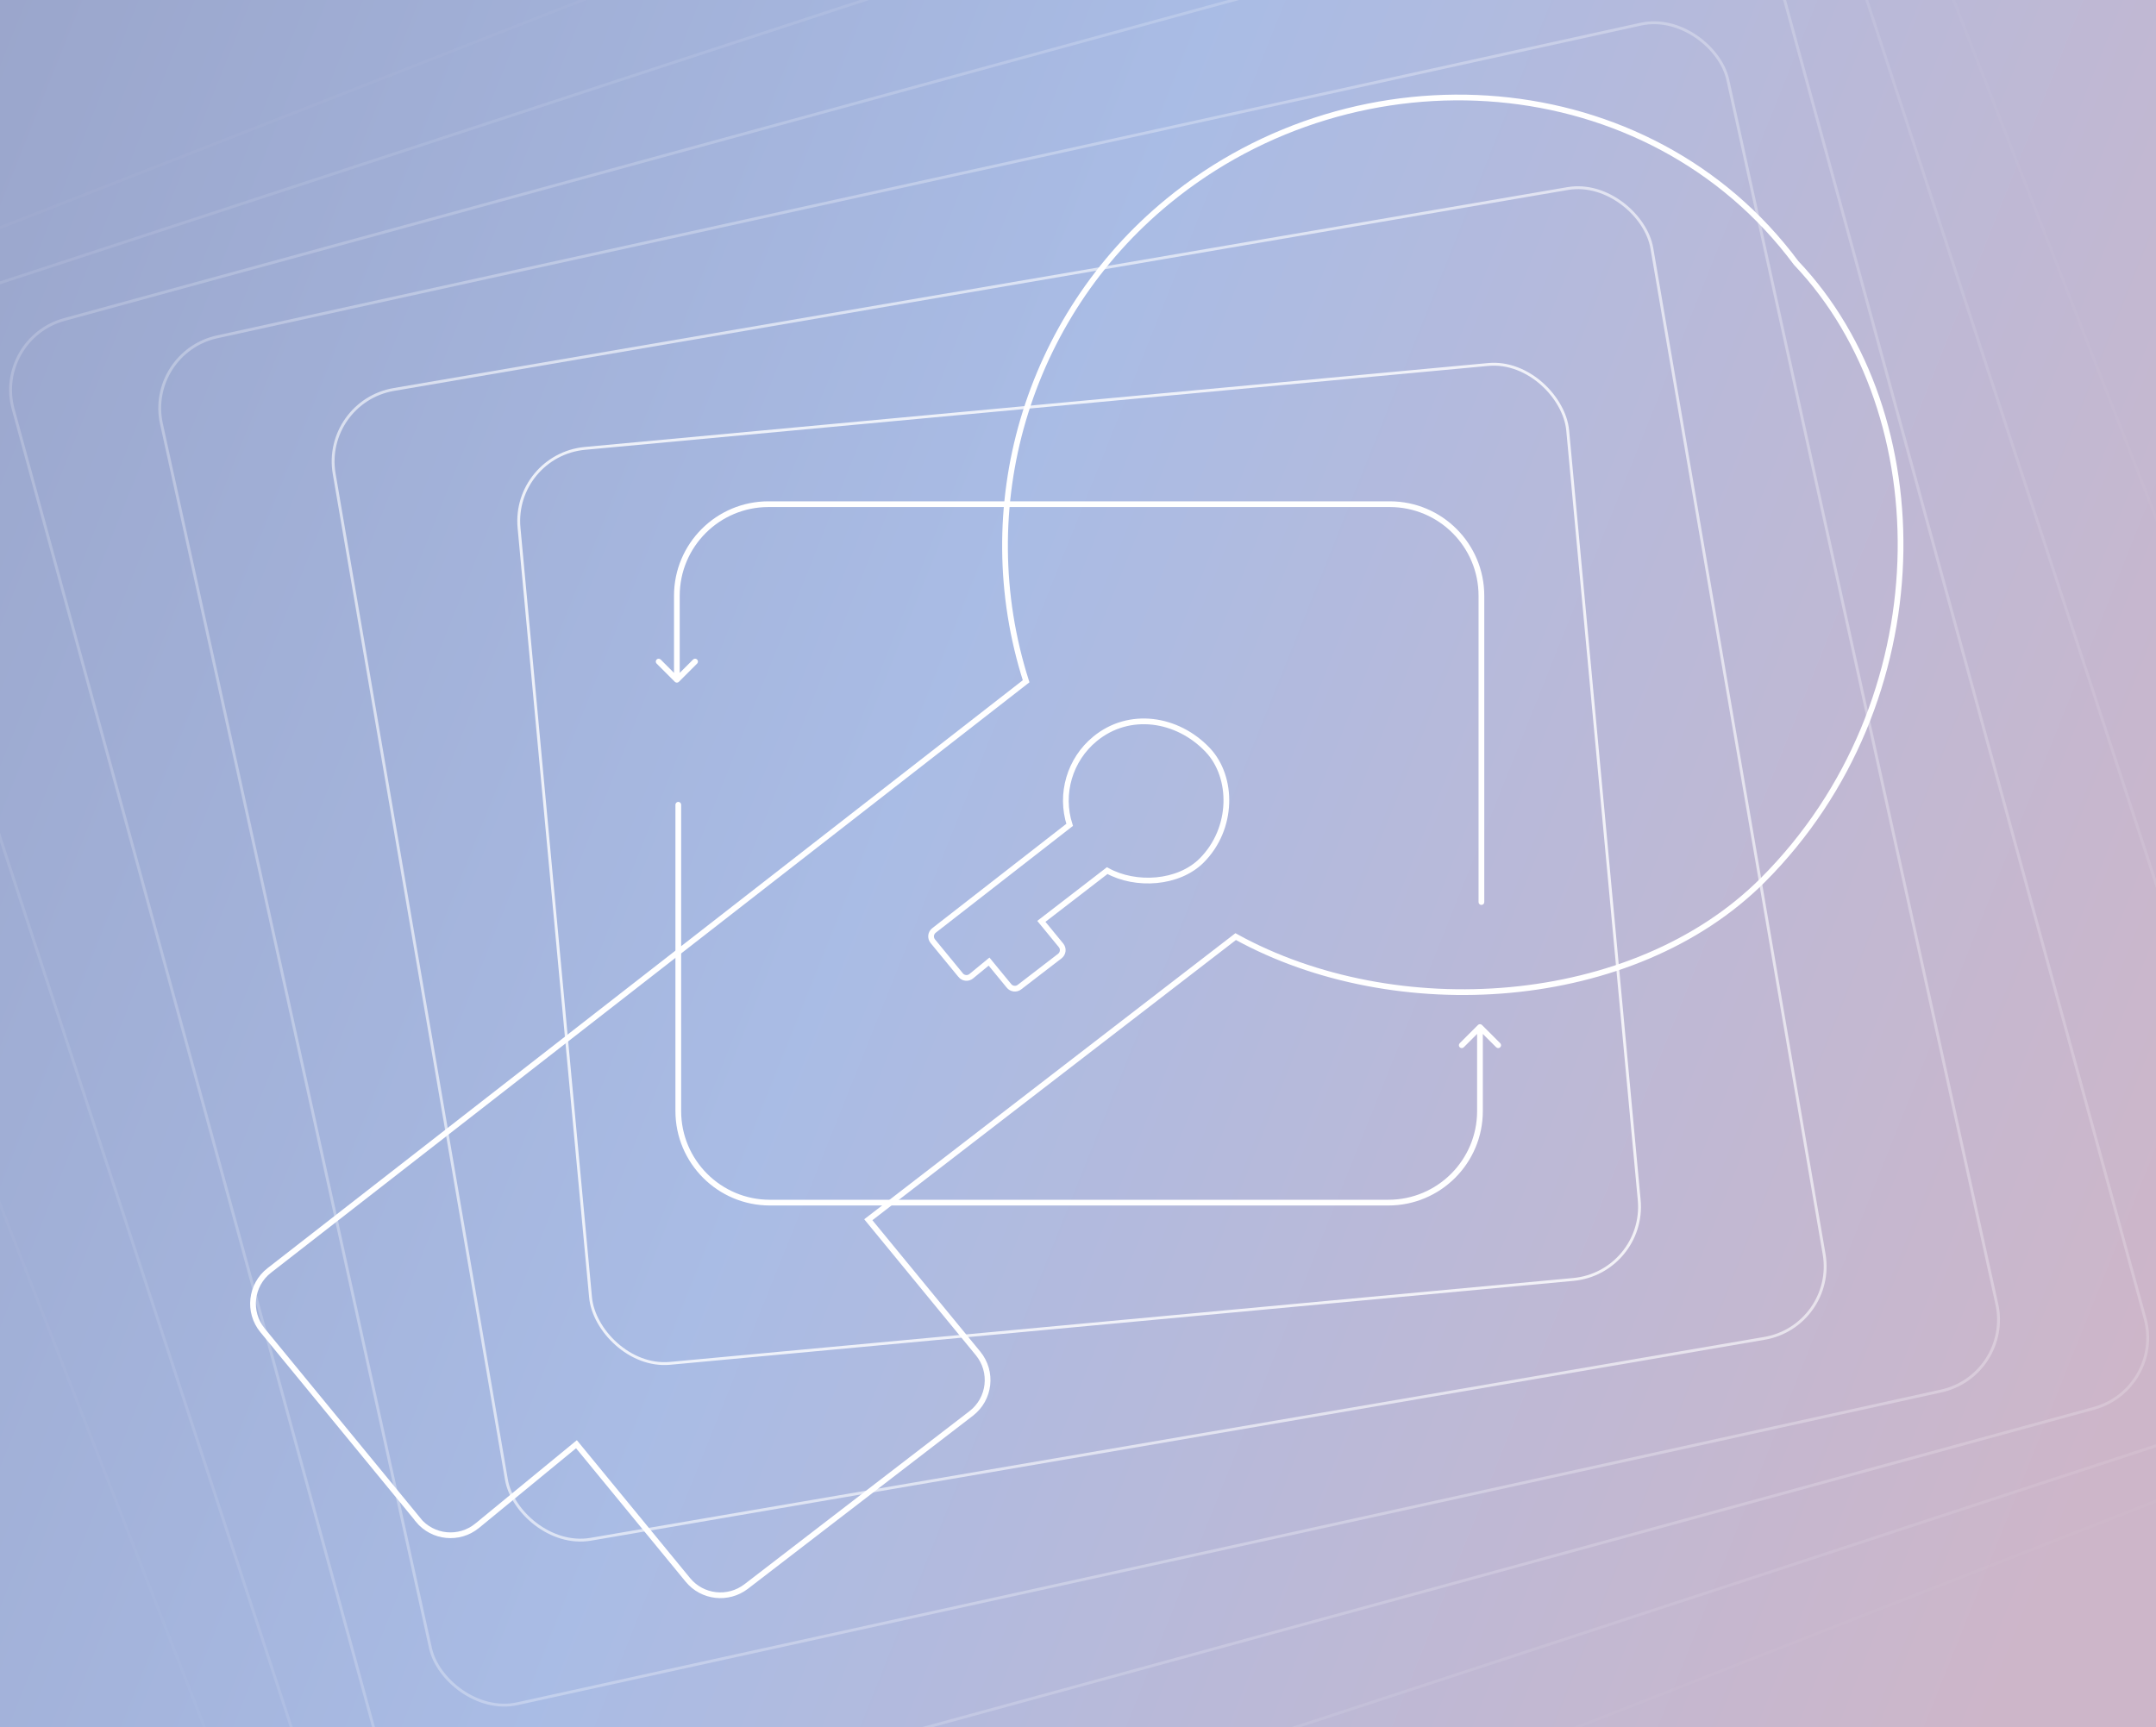
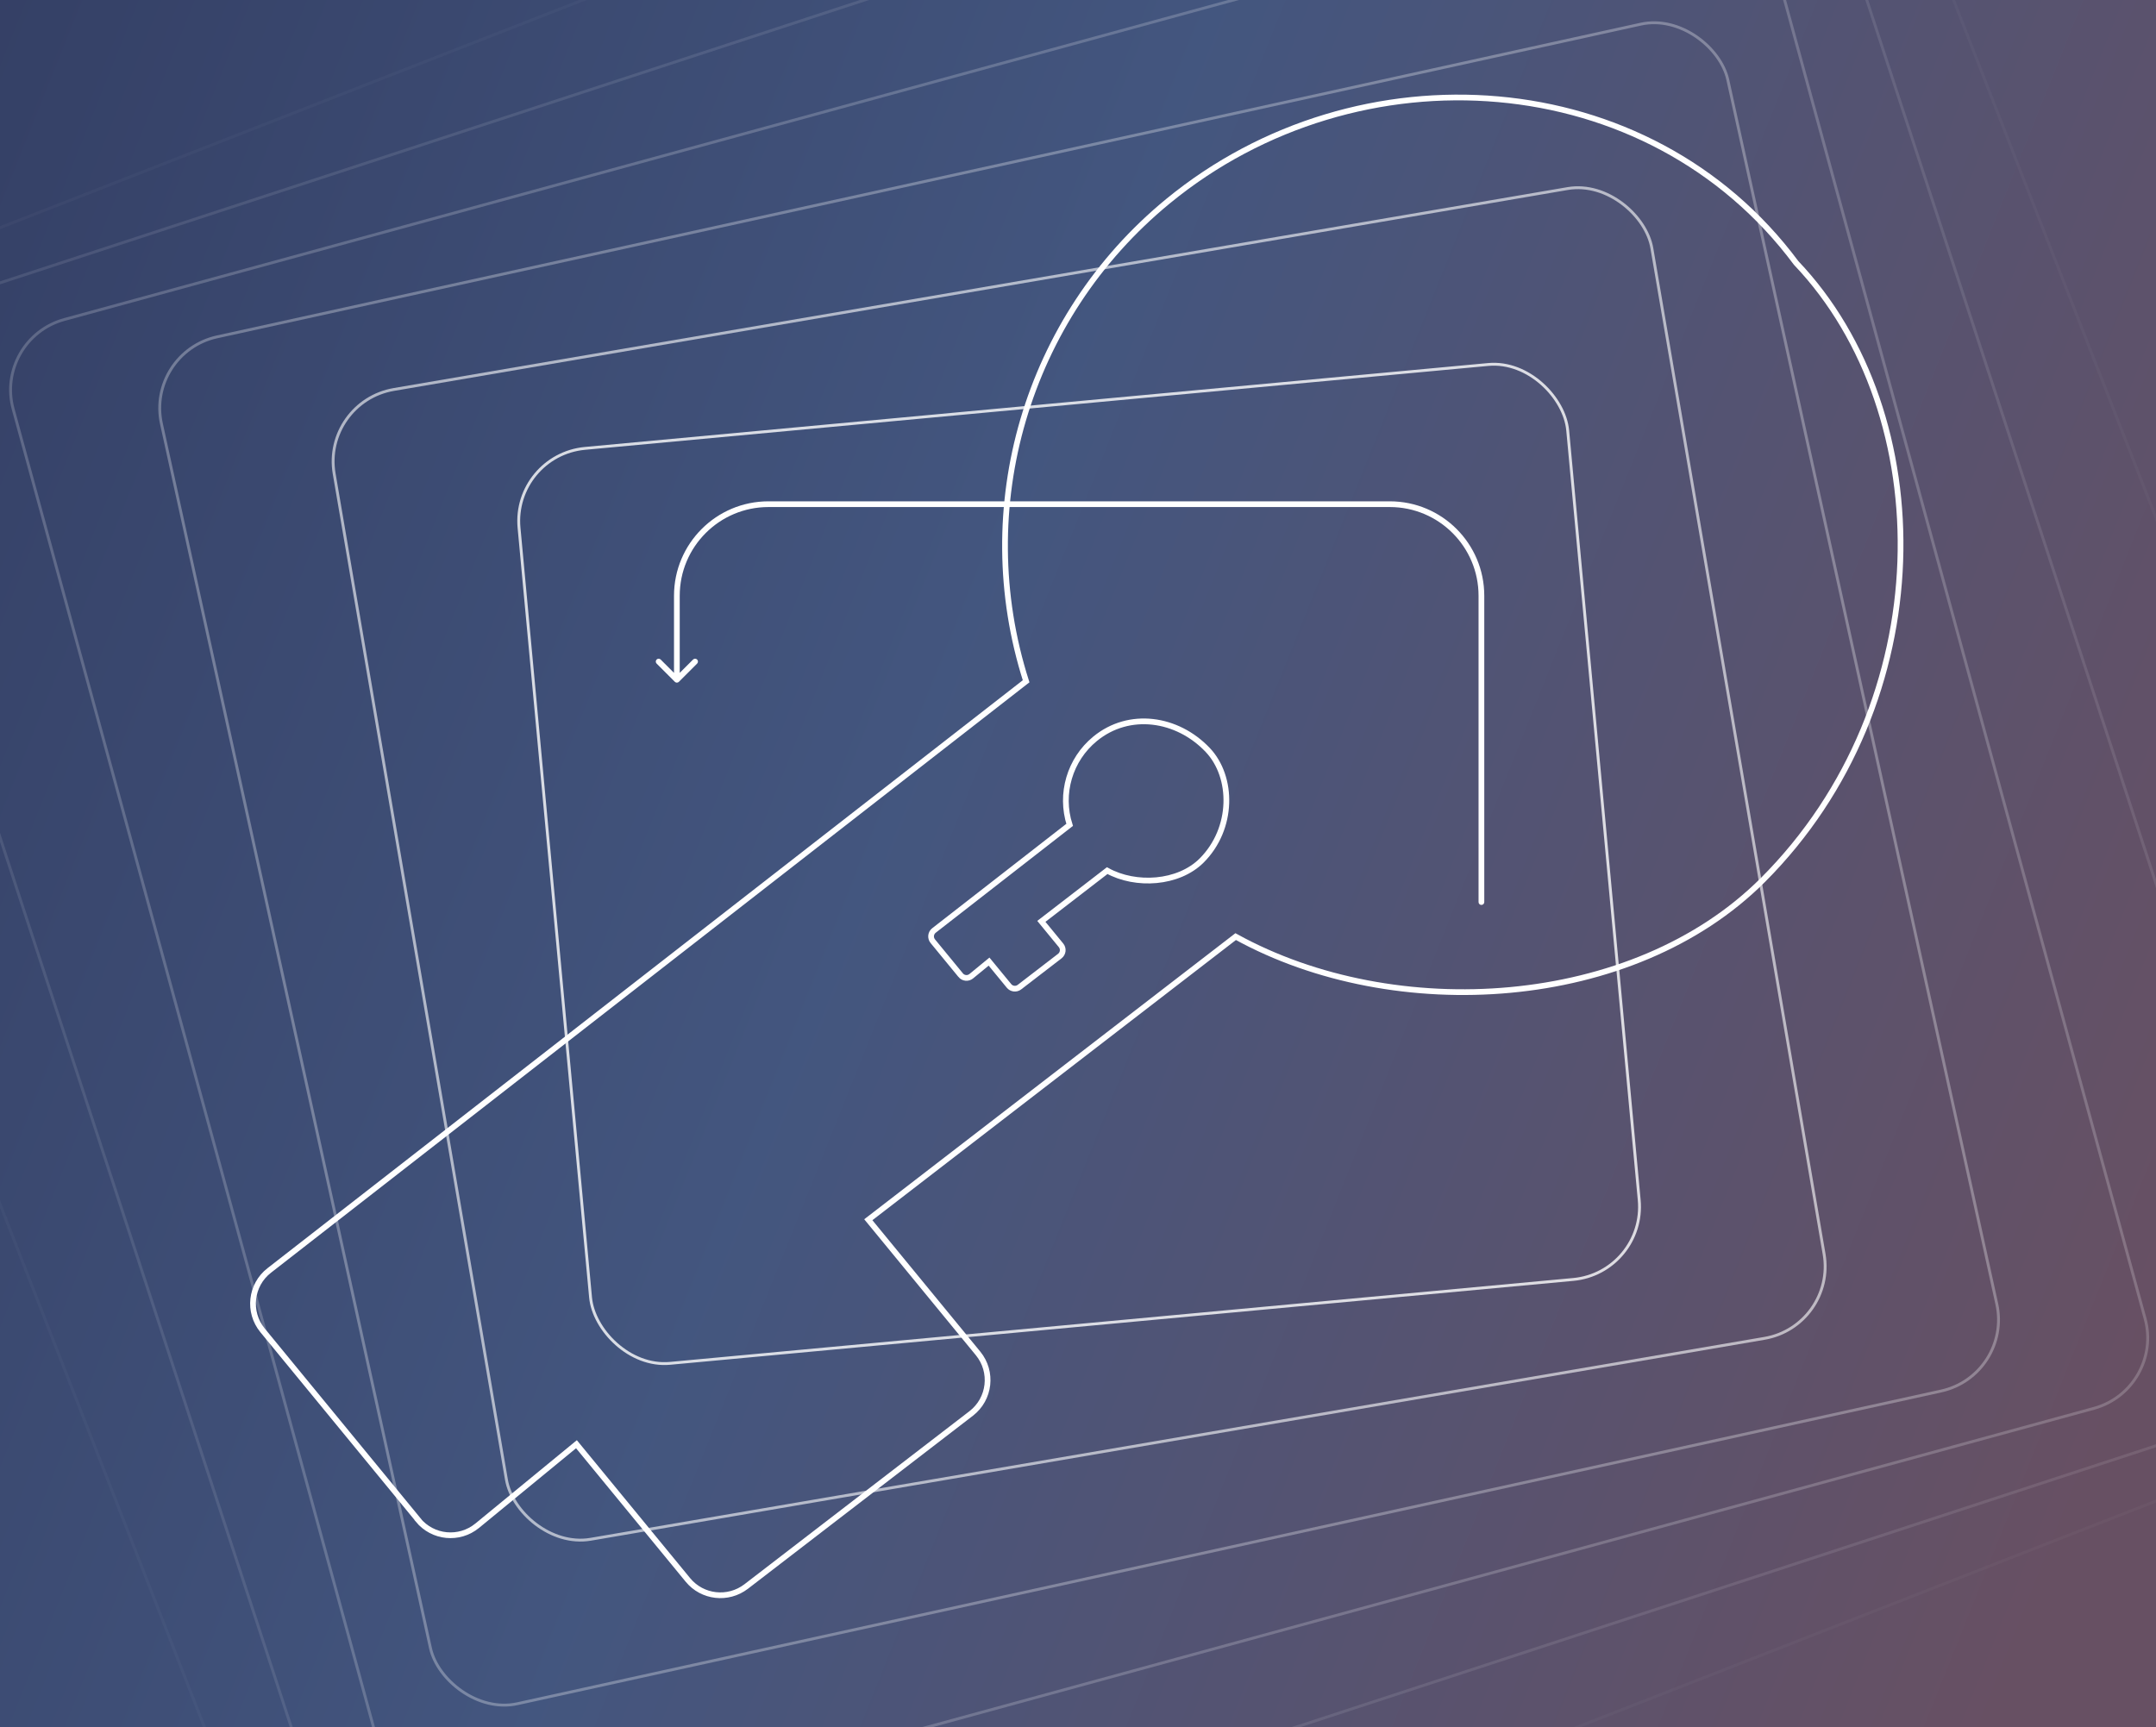
<svg xmlns="http://www.w3.org/2000/svg" width="624" height="500" viewBox="0 0 624 500" fill="none">
  <rect x="0" y="0" width="624" height="500" fill="#333333" stroke="none" />
  <g clip-path="url(#clip0_7538_51171)">
-     <rect width="624" height="500" fill="white" />
    <g opacity="0.5" clip-path="url(#clip1_7538_51171)">
-       <rect width="911.111" height="512.5" transform="translate(-141.777 -5)" fill="white" />
      <rect x="-141.332" y="507.25" width="512.5" height="911.111" transform="rotate(-90 -141.332 507.25)" fill="url(#paint0_linear_7538_51171)" />
    </g>
    <path d="M120.982 439.992C125.259 445.2 132.923 445.943 138.131 441.666L166.84 418.086L199.09 457.365C203.256 462.447 210.704 463.288 215.937 459.299L281.091 409.179C286.546 404.973 287.427 397.107 283.072 391.796L251.31 353.1L357.635 271.138C403.745 296.596 472.645 292.311 510.183 254.791C561.793 203.175 561.487 119.919 519.845 76.119C477.218 18.765 393.096 13.055 338.038 58.254C297.029 91.91 280.98 147.048 296.983 197.224L77.925 367.786C72.526 371.981 71.64 379.818 75.995 385.129L121.005 439.958L120.982 439.992Z" stroke="white" stroke-width="1.657" stroke-miterlimit="10" />
    <path d="M278.037 282.3C278.803 283.233 280.177 283.366 281.11 282.6L286.256 278.374L292.036 285.413C292.783 286.324 294.118 286.475 295.055 285.76L306.733 276.777C307.711 276.023 307.868 274.614 307.088 273.662L301.395 266.726L320.452 252.036C328.716 256.599 341.065 255.831 347.793 249.106C357.043 239.855 356.988 224.933 349.525 217.083C340.73 207.832 326.807 205.78 316.939 213.881C309.589 219.913 306.713 229.796 309.581 238.789L270.32 269.358C269.352 270.11 269.193 271.515 269.974 272.467L278.041 282.294L278.037 282.3Z" stroke="white" stroke-width="1.657" stroke-miterlimit="10" />
-     <path d="M428.927 296.727C428.603 296.403 428.079 296.403 427.755 296.727L422.481 302C422.158 302.324 422.158 302.849 422.481 303.172C422.805 303.496 423.33 303.496 423.653 303.172L428.341 298.485L433.029 303.172C433.352 303.496 433.877 303.496 434.201 303.172C434.524 302.849 434.524 302.324 434.201 302L428.927 296.727ZM197.143 232.964C197.143 232.506 196.772 232.135 196.314 232.135C195.857 232.135 195.486 232.506 195.486 232.964H197.143ZM196.314 321.631H197.143V232.964H196.314H195.486V321.631H196.314ZM428.341 297.313H427.512V321.631H428.341H429.17V297.313H428.341ZM401.824 348.149V347.32H222.832V348.149V348.977H401.824V348.149ZM428.341 321.631H427.512C427.512 335.819 416.011 347.32 401.824 347.32V348.149V348.977C416.926 348.977 429.17 336.734 429.17 321.631H428.341ZM196.314 321.631H195.486C195.486 336.734 207.729 348.977 222.832 348.977V348.149V347.32C208.644 347.32 197.143 335.819 197.143 321.631H196.314Z" fill="white" />
    <path d="M195.317 197.377C195.64 197.7 196.165 197.7 196.489 197.377L201.762 192.103C202.086 191.779 202.086 191.255 201.762 190.931C201.439 190.608 200.914 190.608 200.59 190.931L195.903 195.619L191.215 190.931C190.891 190.608 190.367 190.608 190.043 190.931C189.719 191.255 189.719 191.779 190.043 192.103L195.317 197.377ZM427.929 261.14C427.929 261.597 428.3 261.968 428.758 261.968C429.215 261.968 429.586 261.597 429.586 261.14L427.929 261.14ZM428.758 172.472L427.929 172.472L427.929 261.14L428.758 261.14L429.586 261.14L429.586 172.472L428.758 172.472ZM195.903 196.791L196.731 196.791L196.731 172.472L195.903 172.472L195.074 172.472L195.074 196.791L195.903 196.791ZM222.42 145.955L222.42 146.784L402.24 146.784L402.24 145.955L402.24 145.126L222.42 145.126L222.42 145.955ZM195.903 172.472L196.731 172.472C196.731 158.285 208.232 146.784 222.42 146.784L222.42 145.955L222.42 145.126C207.317 145.126 195.074 157.37 195.074 172.472L195.903 172.472ZM428.758 172.472L429.586 172.472C429.586 157.37 417.343 145.126 402.24 145.126L402.24 145.955L402.24 146.784C416.428 146.784 427.929 158.285 427.929 172.472L428.758 172.472Z" fill="white" />
    <rect x="148.267" y="131.758" width="304.813" height="266.013" rx="21.131" transform="rotate(-5.308 148.267 131.758)" stroke="white" stroke-opacity="0.8" stroke-width="0.829" />
    <rect x="93.154" y="116.315" width="386.916" height="337.693" rx="21.131" transform="rotate(-9.715 93.154 116.315)" stroke="white" stroke-opacity="0.6" stroke-width="0.829" />
    <rect x="42.193" y="102.05" width="464.152" height="405.124" rx="21.131" transform="rotate(-12.39 42.193 102.05)" stroke="white" stroke-opacity="0.3" stroke-width="0.829" />
    <rect x="-1.757" y="98.062" width="525.781" height="458.929" rx="21.131" transform="rotate(-15.287 -1.757 98.062)" stroke="white" stroke-opacity="0.2" stroke-width="0.829" />
    <rect x="-47.446" y="97.404" width="588.891" height="514.027" rx="21.131" transform="rotate(-18.12 -47.446 97.404)" stroke="white" stroke-opacity="0.1" stroke-width="0.829" />
    <rect x="-95.803" y="103.337" width="653.494" height="570.429" rx="21.131" transform="rotate(-21.34 -95.803 103.337)" stroke="white" stroke-opacity="0.03" stroke-width="0.829" />
  </g>
  <defs>
    <linearGradient id="paint0_linear_7538_51171" x1="465.406" y1="358.7" x2="15.981" y2="1481.34" gradientUnits="userSpaceOnUse">
      <stop offset="0.1" stop-color="#26357D" />
      <stop offset="0.524" stop-color="#5479CB" />
      <stop offset="0.849" stop-color="#9C6E94" />
    </linearGradient>
    <clipPath id="clip0_7538_51171">
      <rect width="624" height="500" fill="white" />
    </clipPath>
    <clipPath id="clip1_7538_51171">
      <rect width="911.111" height="512.5" fill="white" transform="translate(-141.777 -5)" />
    </clipPath>
  </defs>
</svg>